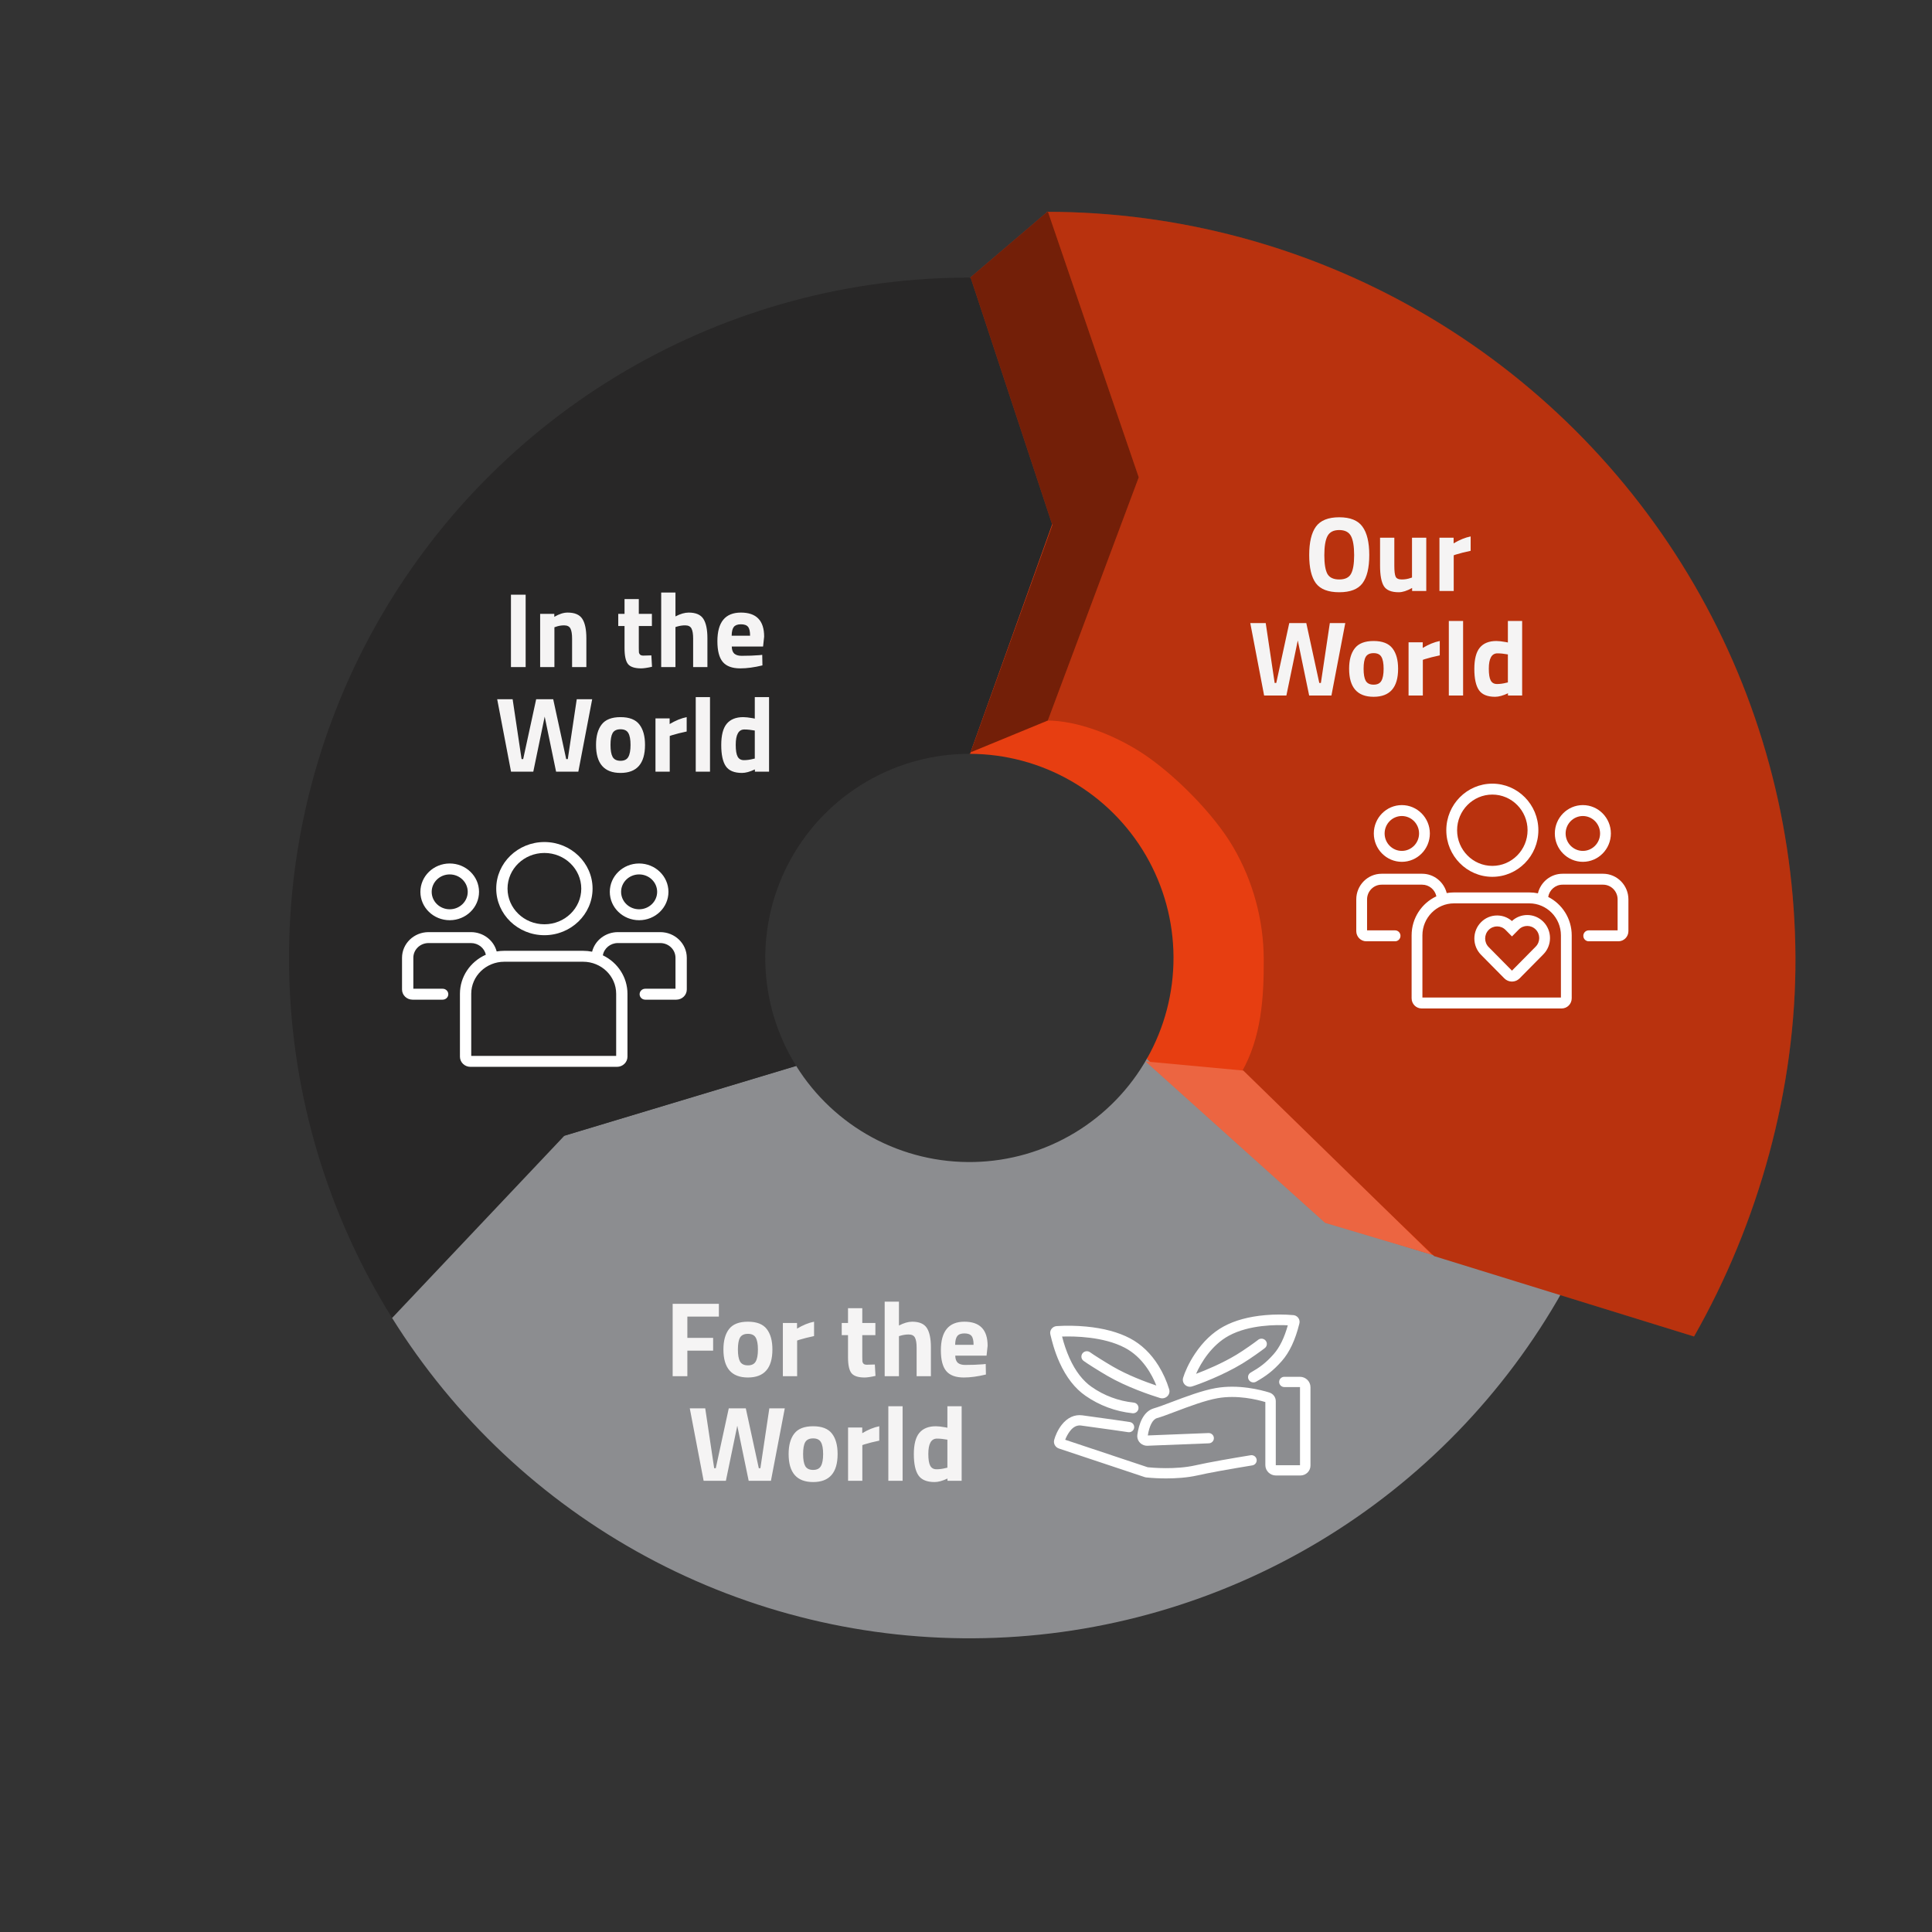
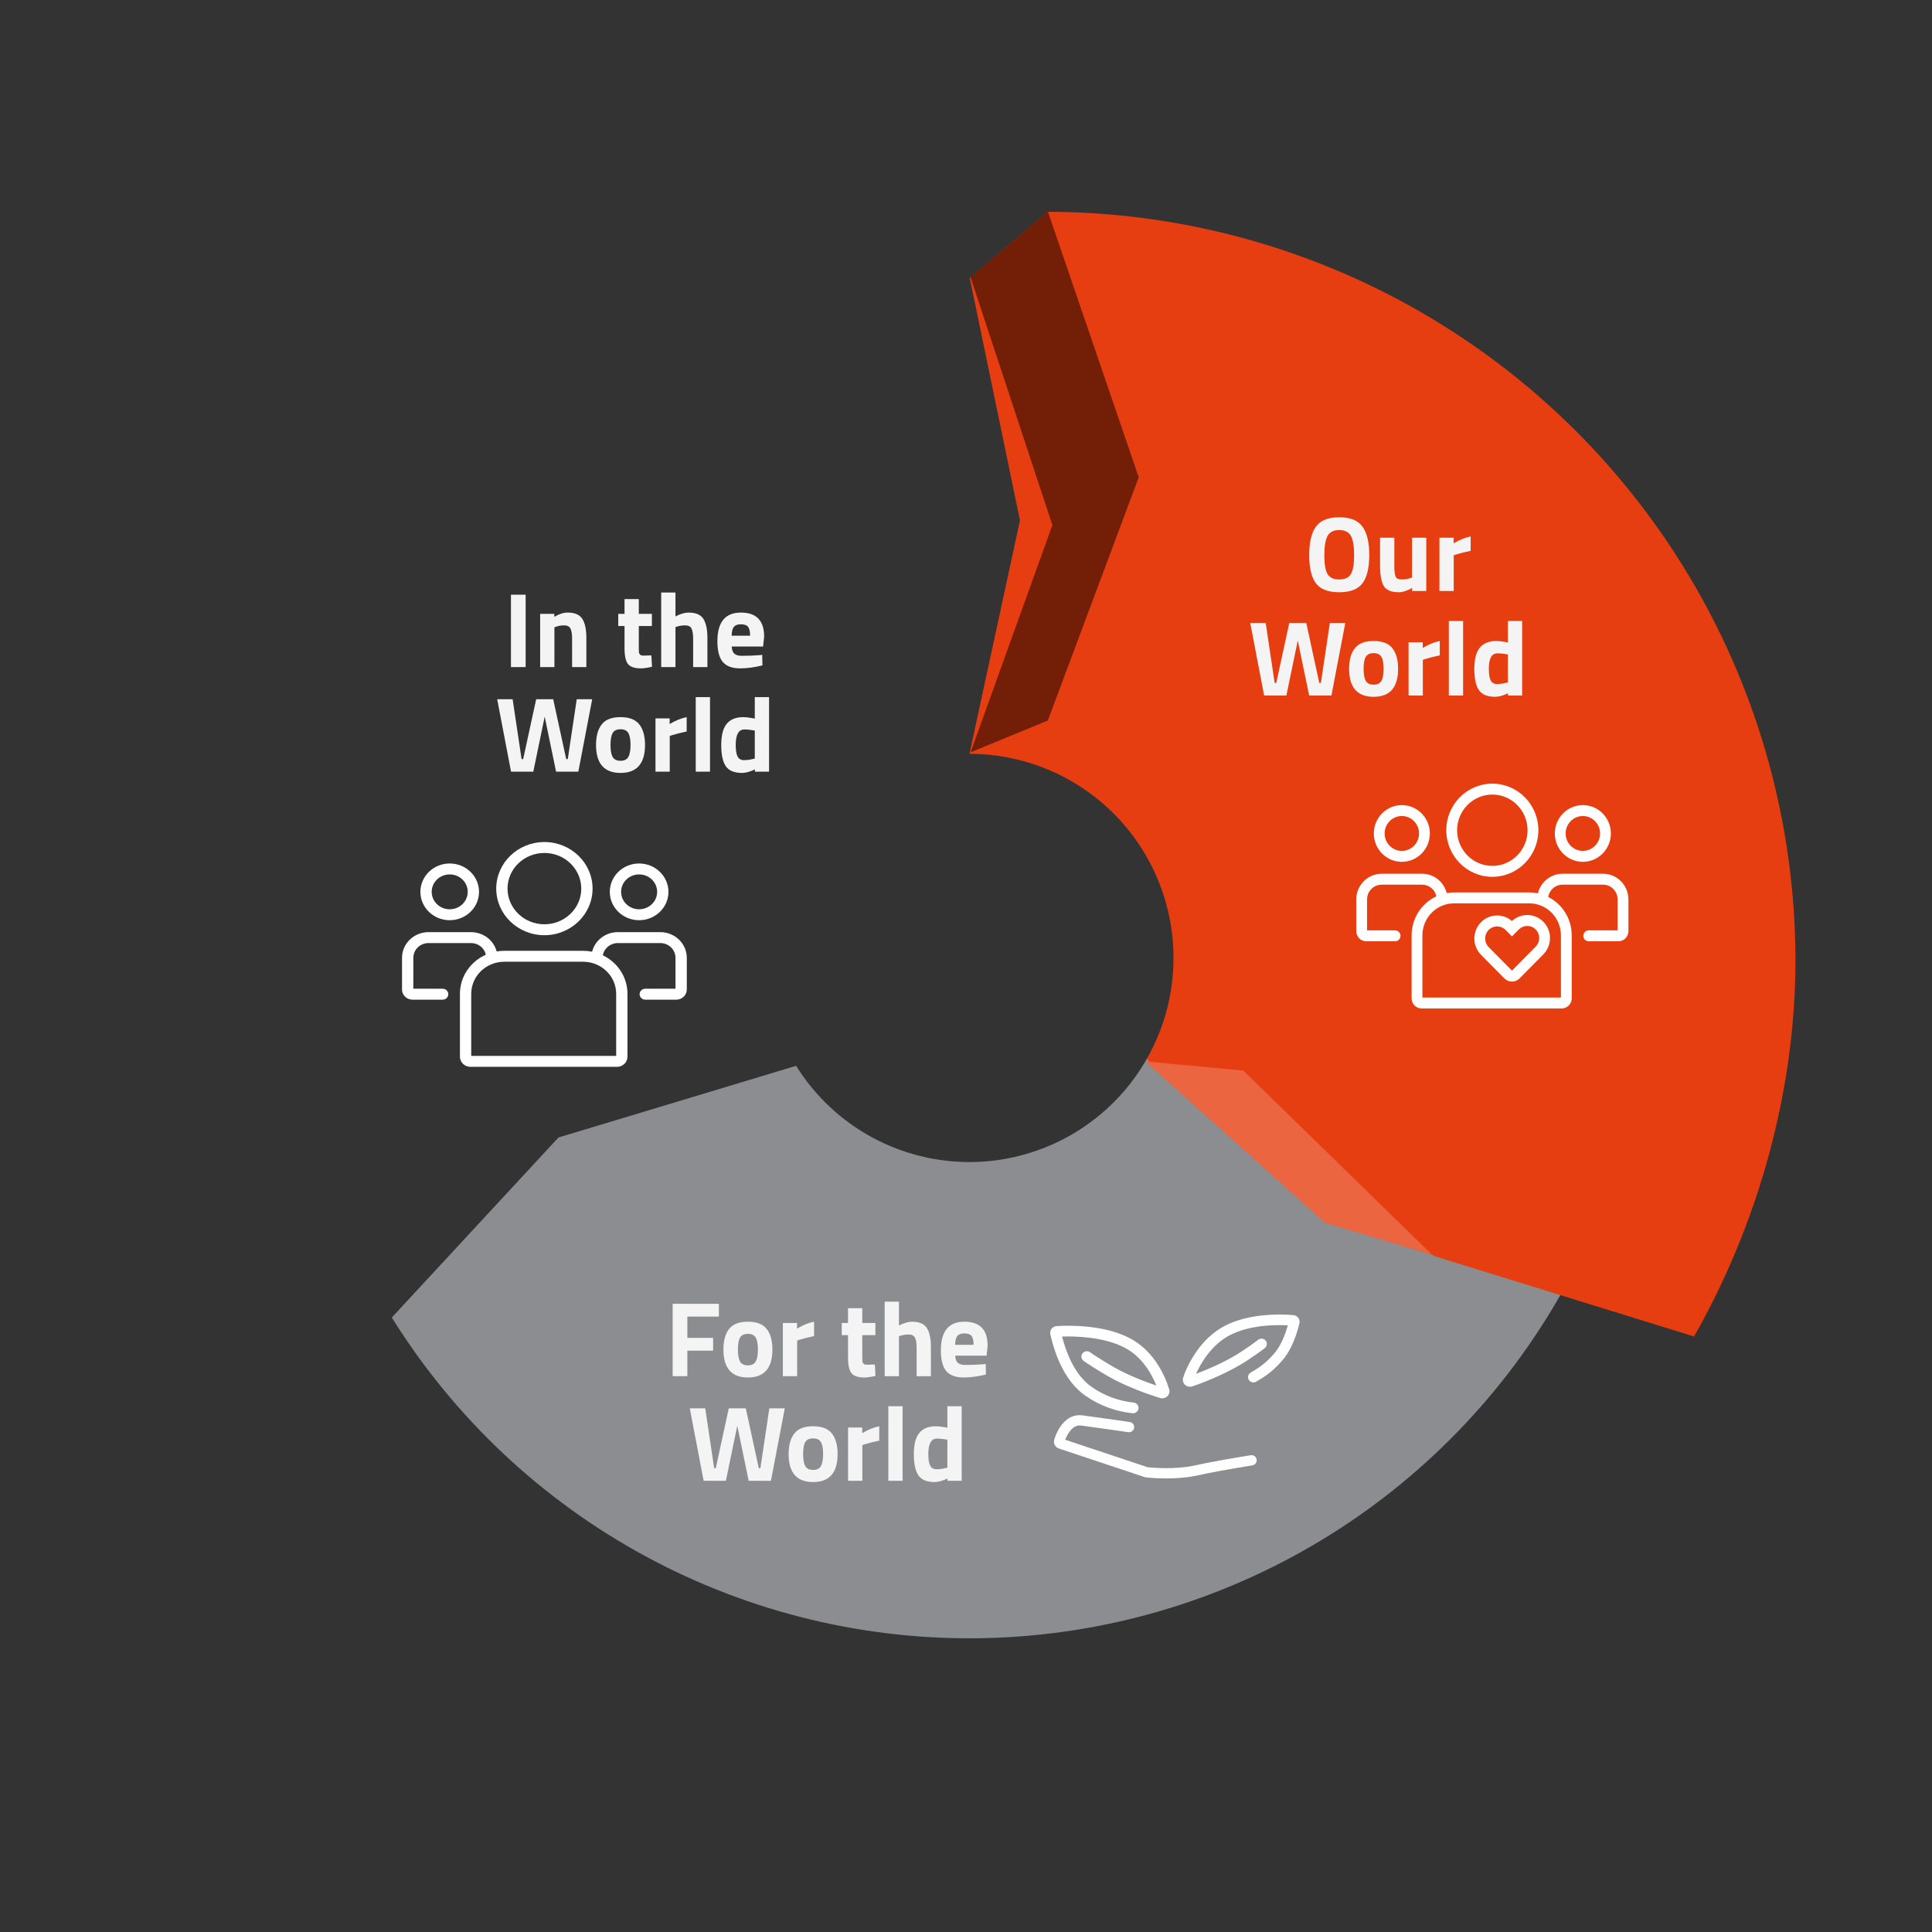
<svg xmlns="http://www.w3.org/2000/svg" width="425" height="425" viewBox="0 0 425 425" fill="none">
  <rect x="0" y="0" width="425" height="425" fill="#333333" stroke="none" />
  <g clip-path="url(#clip0_4076_11484)">
    <path d="M343.77 283.962C331.044 306.642 312.629 325.615 290.338 339.01C268.048 352.406 242.651 359.762 216.652 360.354C190.653 360.946 164.948 354.753 142.071 342.385C119.194 330.018 99.935 311.902 86.191 289.825L122.854 250.225L175.13 234.457C179.253 241.08 185.031 246.515 191.894 250.225C198.757 253.935 206.469 255.793 214.268 255.616C222.068 255.438 229.687 253.231 236.374 249.213C243.061 245.194 248.586 239.502 252.404 232.698L343.77 283.962Z" fill="#8C8D90" />
    <path d="M213.31 61.063C239.498 61.074 265.225 67.956 287.921 81.023C310.617 94.089 329.487 112.882 342.647 135.524C355.806 158.167 362.793 183.866 362.911 210.054C363.029 236.242 356.273 262.003 343.319 284.763L291.393 268.7L252.269 232.938C256.156 226.11 258.183 218.382 258.147 210.526C258.112 202.669 256.015 194.96 252.068 188.167C248.12 181.374 242.459 175.736 235.65 171.816C228.841 167.896 221.123 165.832 213.267 165.828L224.369 114.48L213.31 61.063Z" fill="#E73E11" />
    <path d="M230.264 46.592C259.095 46.604 287.418 54.181 312.404 68.566C337.39 82.95 358.164 103.64 372.651 128.566C387.138 153.493 394.831 181.785 394.961 210.616C395.091 239.447 386.913 268.944 372.651 294L315.487 276.316L273.155 235.81C277.434 228.293 278.039 219.649 278 211C277.961 202.351 275.653 193.863 271.307 186.385C266.961 178.907 258 170 251 165.5C245 161.643 237 158.5 230.264 158.5L250 106L230.264 46.592Z" fill="#E73E11" />
-     <path d="M230.264 46.592C259.095 46.604 287.418 54.181 312.404 68.566C337.39 82.95 358.164 103.64 372.651 128.566C387.138 153.493 394.831 181.785 394.961 210.616C395.091 239.447 386.913 268.944 372.651 294L315.487 276.316L273.155 235.81C277.434 228.293 278.039 219.649 278 211C277.961 202.351 275.653 193.863 271.307 186.385C266.961 178.907 258 170 251 165.5C245 161.643 237 158.5 230.264 158.5L250 106L230.264 46.592Z" fill="black" fill-opacity="0.2" />
    <path d="M315 276L291.5 269L252 233.5L273.5 235.5L315 276Z" fill="#E73E11" />
    <path d="M315 276L291.5 269L252 233.5L273.5 235.5L315 276Z" fill="white" fill-opacity="0.2" />
-     <path d="M86.252 289.928C72.099 267.234 64.285 241.162 63.624 214.424C62.963 187.686 69.479 161.26 82.495 137.894C95.51 114.529 114.55 95.078 137.631 81.566C160.713 68.053 186.994 60.973 213.74 61.062L231.526 115.13L213.392 165.827C205.368 165.8 197.484 167.924 190.559 171.978C183.635 176.032 177.923 181.867 174.018 188.877C170.114 195.886 168.159 203.814 168.357 211.835C168.555 219.857 170.899 227.679 175.146 234.487L124.158 249.828L86.252 289.928Z" fill="#282727" />
    <path d="M328.283 192.882C333.866 192.882 338.409 188.285 338.409 182.634C338.409 176.983 333.867 172.387 328.283 172.387C322.699 172.387 318.157 176.983 318.157 182.634C318.157 188.285 322.7 192.882 328.283 192.882ZM328.283 174.79C332.556 174.79 336.033 178.309 336.033 182.634C336.033 186.96 332.557 190.478 328.283 190.478C324.009 190.478 320.532 186.96 320.532 182.634C320.532 178.309 324.01 174.79 328.283 174.79ZM308.376 189.583C311.775 189.583 314.54 186.785 314.54 183.344C314.54 179.904 311.775 177.106 308.376 177.106C304.976 177.106 302.211 179.904 302.211 183.344C302.211 186.785 304.976 189.583 308.376 189.583ZM308.376 179.509C310.465 179.509 312.165 181.23 312.165 183.344C312.165 185.459 310.465 187.179 308.376 187.179C306.286 187.179 304.586 185.459 304.586 183.344C304.586 181.23 306.286 179.509 308.376 179.509Z" fill="white" />
    <path d="M352.643 192.207H343.723C341.105 192.207 338.903 194.044 338.309 196.512C337.697 196.384 337.063 196.316 336.414 196.316H319.856C319.307 196.316 318.77 196.365 318.247 196.457C317.633 194.017 315.444 192.207 312.844 192.207H303.926C300.852 192.207 298.352 194.737 298.352 197.848V204.833C298.352 206.063 299.341 207.065 300.557 207.065H306.891C307.547 207.065 308.078 206.527 308.078 205.863C308.078 205.199 307.547 204.661 306.891 204.661H300.727V197.848C300.727 196.063 302.162 194.61 303.926 194.61H312.845C314.381 194.61 315.666 195.711 315.973 197.173C312.761 198.667 310.525 201.954 310.525 205.76V219.609C310.525 220.84 311.514 221.841 312.73 221.841H343.54C344.756 221.841 345.745 220.84 345.745 219.609V205.76C345.745 202.063 343.635 198.856 340.571 197.307C340.826 195.779 342.142 194.61 343.724 194.61H352.643C354.407 194.61 355.842 196.063 355.842 197.848V204.661H349.486C348.829 204.661 348.298 205.199 348.298 205.863C348.298 206.527 348.829 207.065 349.486 207.065H356.012C357.228 207.065 358.217 206.063 358.217 204.833V197.848C358.217 194.737 355.716 192.207 352.643 192.207ZM343.37 205.76V219.437H312.9V205.76C312.9 201.878 316.02 198.72 319.856 198.72H336.414C340.25 198.72 343.37 201.878 343.37 205.76ZM348.195 189.583C351.594 189.583 354.359 186.784 354.359 183.344C354.359 179.904 351.594 177.105 348.195 177.105C344.796 177.105 342.03 179.904 342.03 183.344C342.03 186.784 344.796 189.583 348.195 189.583ZM348.195 179.509C350.284 179.509 351.984 181.23 351.984 183.344C351.984 185.459 350.284 187.179 348.195 187.179C346.105 187.179 344.405 185.459 344.405 183.344C344.405 181.23 346.105 179.509 348.195 179.509Z" fill="white" />
    <path d="M332.594 202.606C331.687 201.816 330.544 201.385 329.334 201.385C327.997 201.385 326.74 201.912 325.795 202.87C324.849 203.826 324.328 205.099 324.328 206.452C324.328 207.805 324.849 209.077 325.795 210.034L327.2 211.457L330.921 215.222C331.384 215.691 331.992 215.926 332.601 215.926C333.209 215.926 333.816 215.691 334.28 215.222L339.505 209.934C341.457 207.959 341.457 204.744 339.505 202.769C338.559 201.812 337.302 201.285 335.965 201.285C334.706 201.285 333.517 201.753 332.594 202.606ZM337.826 204.469C338.853 205.509 338.853 207.195 337.826 208.235L332.601 213.523L328.88 209.757L327.474 208.335C326.447 207.295 326.447 205.609 327.474 204.569C327.988 204.049 328.661 203.789 329.335 203.789C330.009 203.789 330.682 204.049 331.196 204.569L332.601 205.992L334.106 204.469C334.619 203.949 335.293 203.689 335.966 203.689C336.64 203.689 337.311 203.949 337.826 204.469Z" fill="white" />
    <path d="M112.399 146.748V130.819H115.632V146.748H112.399ZM121.96 146.748H118.821V135.035H121.936V135.691C122.998 135.066 123.974 134.754 124.865 134.754C126.426 134.754 127.504 135.215 128.097 136.136C128.691 137.058 128.987 138.479 128.987 140.4V146.748H125.848V140.493C125.848 139.494 125.731 138.76 125.497 138.291C125.263 137.807 124.794 137.565 124.091 137.565C123.451 137.565 122.834 137.674 122.241 137.893L121.96 137.987V146.748ZM143.405 137.706H140.524V142.508C140.524 142.976 140.532 143.312 140.547 143.515C140.578 143.703 140.664 143.867 140.805 144.007C140.961 144.148 141.195 144.218 141.508 144.218L143.288 144.171L143.429 146.678C142.382 146.912 141.586 147.029 141.039 147.029C139.634 147.029 138.673 146.717 138.158 146.092C137.642 145.452 137.385 144.281 137.385 142.578V137.706H136.003V135.035H137.385V131.779H140.524V135.035H143.405V137.706ZM148.588 146.748H145.449V130.35H148.588V135.597C149.666 135.035 150.634 134.754 151.493 134.754C153.055 134.754 154.132 135.215 154.726 136.136C155.319 137.058 155.616 138.479 155.616 140.4V146.748H152.477V140.47C152.477 139.486 152.36 138.76 152.126 138.291C151.891 137.807 151.423 137.565 150.72 137.565C150.111 137.565 149.502 137.659 148.893 137.846L148.588 137.94V146.748ZM160.974 142.227C160.99 142.945 161.177 143.468 161.536 143.796C161.911 144.109 162.442 144.265 163.129 144.265C164.582 144.265 165.878 144.218 167.018 144.124L167.674 144.054L167.721 146.373C165.925 146.811 164.301 147.029 162.848 147.029C161.084 147.029 159.803 146.561 159.006 145.624C158.21 144.687 157.812 143.164 157.812 141.056C157.812 136.855 159.537 134.754 162.989 134.754C166.393 134.754 168.096 136.519 168.096 140.048L167.861 142.227H160.974ZM165.003 139.837C165.003 138.9 164.855 138.252 164.558 137.893C164.262 137.518 163.738 137.331 162.989 137.331C162.255 137.331 161.732 137.526 161.419 137.917C161.123 138.291 160.966 138.932 160.951 139.837H165.003ZM109.372 153.819H112.769L114.736 166.984H115.088L117.946 153.819H121.694L124.552 166.984H124.903L126.871 153.819H130.268L127.222 169.748H122.326L119.82 157.637L117.313 169.748H112.417L109.372 153.819ZM132.356 159.37C133.183 158.293 134.565 157.754 136.502 157.754C138.439 157.754 139.821 158.293 140.648 159.37C141.476 160.432 141.89 161.932 141.89 163.868C141.89 167.975 140.094 170.029 136.502 170.029C132.91 170.029 131.114 167.975 131.114 163.868C131.114 161.932 131.528 160.432 132.356 159.37ZM134.768 166.515C135.096 167.078 135.674 167.359 136.502 167.359C137.33 167.359 137.9 167.078 138.212 166.515C138.54 165.953 138.704 165.071 138.704 163.868C138.704 162.666 138.54 161.791 138.212 161.244C137.9 160.698 137.33 160.425 136.502 160.425C135.674 160.425 135.096 160.698 134.768 161.244C134.456 161.791 134.3 162.666 134.3 163.868C134.3 165.071 134.456 165.953 134.768 166.515ZM144.191 169.748V158.035H147.307V159.277C148.618 158.496 149.868 157.988 151.055 157.754V160.917C149.79 161.182 148.704 161.455 147.799 161.736L147.33 161.9V169.748H144.191ZM153.048 169.748V153.35H156.187V169.748H153.048ZM169.177 153.35V169.748H166.061V169.256C164.968 169.771 164.023 170.029 163.227 170.029C161.525 170.029 160.338 169.537 159.666 168.553C158.995 167.569 158.659 166.016 158.659 163.892C158.659 161.752 159.057 160.198 159.853 159.23C160.666 158.246 161.884 157.754 163.508 157.754C164.008 157.754 164.703 157.832 165.593 157.988L166.038 158.082V153.35H169.177ZM165.71 166.937L166.038 166.867V160.706C165.179 160.55 164.414 160.471 163.742 160.471C162.477 160.471 161.845 161.596 161.845 163.845C161.845 165.063 161.985 165.93 162.266 166.445C162.547 166.96 163.008 167.218 163.648 167.218C164.304 167.218 164.992 167.124 165.71 166.937Z" fill="#F5F4F4" />
    <path d="M147.972 302.74V286.811H158.138V289.622H151.204V294.307H156.873V297.118H151.204V302.74H147.972ZM160.379 292.363C161.207 291.285 162.589 290.746 164.525 290.746C166.462 290.746 167.844 291.285 168.672 292.363C169.5 293.425 169.913 294.924 169.913 296.86C169.913 300.968 168.117 303.021 164.525 303.021C160.934 303.021 159.138 300.968 159.138 296.86C159.138 294.924 159.551 293.425 160.379 292.363ZM162.792 299.507C163.12 300.07 163.698 300.351 164.525 300.351C165.353 300.351 165.923 300.07 166.236 299.507C166.564 298.945 166.728 298.063 166.728 296.86C166.728 295.658 166.564 294.783 166.236 294.237C165.923 293.69 165.353 293.417 164.525 293.417C163.698 293.417 163.12 293.69 162.792 294.237C162.48 294.783 162.323 295.658 162.323 296.86C162.323 298.063 162.48 298.945 162.792 299.507ZM172.214 302.74V291.027H175.33V292.269C176.642 291.488 177.891 290.98 179.078 290.746V293.909C177.813 294.174 176.728 294.448 175.822 294.729L175.353 294.893V302.74H172.214ZM192.567 293.698H189.685V298.5C189.685 298.969 189.693 299.304 189.709 299.507C189.74 299.695 189.826 299.859 189.966 299.999C190.123 300.14 190.357 300.21 190.669 300.21L192.45 300.163L192.59 302.67C191.544 302.904 190.747 303.021 190.201 303.021C188.795 303.021 187.835 302.709 187.319 302.084C186.804 301.444 186.546 300.273 186.546 298.57V293.698H185.164V291.027H186.546V287.771H189.685V291.027H192.567V293.698ZM197.75 302.74H194.611V286.342H197.75V291.59C198.827 291.027 199.796 290.746 200.655 290.746C202.216 290.746 203.294 291.207 203.887 292.128C204.481 293.05 204.778 294.471 204.778 296.392V302.74H201.638V296.462C201.638 295.478 201.521 294.752 201.287 294.284C201.053 293.799 200.584 293.557 199.882 293.557C199.272 293.557 198.663 293.651 198.054 293.838L197.75 293.932V302.74ZM210.136 298.219C210.151 298.937 210.339 299.461 210.698 299.789C211.073 300.101 211.604 300.257 212.291 300.257C213.743 300.257 215.04 300.21 216.18 300.117L216.836 300.046L216.882 302.365C215.086 302.803 213.462 303.021 212.01 303.021C210.245 303.021 208.965 302.553 208.168 301.616C207.372 300.679 206.973 299.156 206.973 297.048C206.973 292.847 208.699 290.746 212.15 290.746C215.555 290.746 217.257 292.511 217.257 296.04L217.023 298.219H210.136ZM214.165 295.83C214.165 294.893 214.017 294.244 213.72 293.885C213.423 293.51 212.9 293.323 212.15 293.323C211.416 293.323 210.893 293.518 210.581 293.909C210.284 294.284 210.128 294.924 210.112 295.83H214.165ZM151.739 309.811H155.136L157.104 322.976H157.455L160.313 309.811H164.061L166.919 322.976H167.27L169.238 309.811H172.635L169.589 325.74H164.693L162.187 313.629L159.68 325.74H154.784L151.739 309.811ZM174.723 315.363C175.551 314.285 176.933 313.746 178.869 313.746C180.806 313.746 182.188 314.285 183.016 315.363C183.843 316.425 184.257 317.924 184.257 319.86C184.257 323.968 182.461 326.021 178.869 326.021C175.277 326.021 173.481 323.968 173.481 319.86C173.481 317.924 173.895 316.425 174.723 315.363ZM177.136 322.507C177.464 323.07 178.041 323.351 178.869 323.351C179.697 323.351 180.267 323.07 180.579 322.507C180.907 321.945 181.071 321.063 181.071 319.86C181.071 318.658 180.907 317.783 180.579 317.237C180.267 316.69 179.697 316.417 178.869 316.417C178.041 316.417 177.464 316.69 177.136 317.237C176.823 317.783 176.667 318.658 176.667 319.86C176.667 321.063 176.823 321.945 177.136 322.507ZM186.558 325.74V314.027H189.674V315.269C190.986 314.488 192.235 313.98 193.422 313.746V316.909C192.157 317.174 191.072 317.448 190.166 317.729L189.697 317.893V325.74H186.558ZM195.415 325.74V309.342H198.554V325.74H195.415ZM211.544 309.342V325.74H208.428V325.248C207.335 325.764 206.39 326.021 205.594 326.021C203.892 326.021 202.705 325.529 202.033 324.546C201.362 323.562 201.026 322.008 201.026 319.884C201.026 317.744 201.424 316.19 202.221 315.222C203.033 314.238 204.251 313.746 205.875 313.746C206.375 313.746 207.07 313.824 207.96 313.98L208.405 314.074V309.342H211.544ZM208.077 322.929L208.405 322.859V316.698C207.546 316.542 206.781 316.464 206.109 316.464C204.844 316.464 204.212 317.588 204.212 319.837C204.212 321.055 204.352 321.922 204.634 322.437C204.915 322.953 205.375 323.21 206.016 323.21C206.672 323.21 207.359 323.117 208.077 322.929Z" fill="#F5F4F4" />
    <path d="M292.004 126.252C292.472 127.064 293.339 127.47 294.604 127.47C295.869 127.47 296.728 127.064 297.181 126.252C297.649 125.424 297.884 124.05 297.884 122.129C297.884 120.192 297.649 118.787 297.181 117.912C296.712 117.038 295.853 116.6 294.604 116.6C293.355 116.6 292.496 117.038 292.027 117.912C291.559 118.787 291.324 120.192 291.324 122.129C291.324 124.05 291.551 125.424 292.004 126.252ZM299.711 128.313C298.727 129.625 297.025 130.281 294.604 130.281C292.183 130.281 290.473 129.625 289.474 128.313C288.49 126.986 287.998 124.917 287.998 122.106C287.998 119.294 288.49 117.21 289.474 115.851C290.473 114.477 292.183 113.789 294.604 113.789C297.025 113.789 298.727 114.477 299.711 115.851C300.71 117.21 301.21 119.294 301.21 122.106C301.21 124.917 300.71 126.986 299.711 128.313ZM310.612 118.287H313.751V130H310.635V129.344C309.511 129.969 308.535 130.281 307.707 130.281C306.083 130.281 304.99 129.836 304.427 128.946C303.865 128.04 303.584 126.533 303.584 124.425V118.287H306.723V124.472C306.723 125.627 306.817 126.416 307.004 126.838C307.192 127.259 307.645 127.47 308.363 127.47C309.05 127.47 309.698 127.361 310.307 127.142L310.612 127.048V118.287ZM316.649 130V118.287H319.765V119.529C321.077 118.748 322.326 118.24 323.513 118.006V121.168C322.248 121.434 321.163 121.707 320.257 121.988L319.788 122.152V130H316.649ZM275.036 137.07H278.433L280.4 150.236H280.752L283.61 137.07H287.358L290.216 150.236H290.567L292.535 137.07H295.932L292.886 153H287.99L285.484 140.889L282.977 153H278.081L275.036 137.07ZM298.02 142.622C298.847 141.545 300.23 141.006 302.166 141.006C304.103 141.006 305.485 141.545 306.312 142.622C307.14 143.684 307.554 145.184 307.554 147.12C307.554 151.227 305.758 153.281 302.166 153.281C298.574 153.281 296.778 151.227 296.778 147.12C296.778 145.184 297.192 143.684 298.02 142.622ZM300.433 149.767C300.761 150.329 301.338 150.611 302.166 150.611C302.994 150.611 303.564 150.329 303.876 149.767C304.204 149.205 304.368 148.323 304.368 147.12C304.368 145.918 304.204 145.043 303.876 144.496C303.564 143.95 302.994 143.677 302.166 143.677C301.338 143.677 300.761 143.95 300.433 144.496C300.12 145.043 299.964 145.918 299.964 147.12C299.964 148.323 300.12 149.205 300.433 149.767ZM309.855 153V141.287H312.971V142.529C314.282 141.748 315.532 141.24 316.719 141.006V144.168C315.454 144.434 314.368 144.707 313.463 144.988L312.994 145.152V153H309.855ZM318.712 153V136.602H321.851V153H318.712ZM334.841 136.602V153H331.725V152.508C330.632 153.023 329.687 153.281 328.891 153.281C327.189 153.281 326.002 152.789 325.33 151.805C324.659 150.821 324.323 149.267 324.323 147.144C324.323 145.004 324.721 143.45 325.518 142.482C326.33 141.498 327.548 141.006 329.172 141.006C329.672 141.006 330.367 141.084 331.257 141.24L331.702 141.334V136.602H334.841ZM331.374 150.189L331.702 150.119V143.958C330.843 143.801 330.078 143.723 329.406 143.723C328.141 143.723 327.509 144.848 327.509 147.097C327.509 148.315 327.649 149.182 327.93 149.697C328.211 150.212 328.672 150.47 329.313 150.47C329.968 150.47 330.656 150.376 331.374 150.189Z" fill="#F5F4F4" />
-     <path d="M285.949 302.867H282.533C281.899 302.867 281.384 303.374 281.384 303.997C281.384 304.621 281.899 305.128 282.533 305.128H285.949C285.963 305.128 285.974 305.139 285.974 305.152V322.317H280.671C280.657 322.317 280.647 322.307 280.646 322.293V308.236C280.649 307.361 280.072 306.587 279.223 306.324C277.339 305.737 272.413 304.468 267.431 305.349C264.452 305.877 260.764 307.271 257.801 308.392C256.196 308.999 254.809 309.523 253.854 309.795C251.427 310.483 250.524 313.338 250.193 315.613C250.027 316.775 250.848 317.85 252.03 318.014C252.154 318.031 252.279 318.038 252.404 318.034L265.926 317.501C266.56 317.476 267.055 316.95 267.029 316.326C267.004 315.702 266.468 315.216 265.834 315.241L252.495 315.77C252.829 313.646 253.571 312.229 254.492 311.968C255.543 311.67 256.971 311.128 258.627 310.504C261.499 309.417 265.074 308.065 267.839 307.575C272.168 306.809 276.51 307.869 278.35 308.425V322.293C278.352 323.554 279.391 324.576 280.674 324.577H286.06C287.284 324.576 288.276 323.601 288.277 322.398V305.153C288.277 303.89 287.234 302.867 285.949 302.867Z" fill="white" />
    <path d="M275.113 320.124C271.249 320.755 266.002 321.653 262.949 322.346C258.592 323.335 253.369 322.859 252.471 322.766L234.322 316.717C234.576 316.041 234.927 315.404 235.364 314.825C235.637 314.475 236.47 313.409 237.795 313.585C242.877 314.261 248.126 315.041 248.178 315.049C248.806 315.143 249.392 314.718 249.487 314.101C249.582 313.484 249.15 312.908 248.523 312.815C248.47 312.807 243.202 312.024 238.103 311.346C236.372 311.115 234.794 311.843 233.539 313.449C232.671 314.56 232.111 315.926 231.897 316.757C231.689 317.562 232.151 318.388 232.953 318.648L251.813 324.934L251.834 324.941C251.935 324.973 252.038 324.994 252.143 325.006C253.605 325.152 255.074 325.223 256.544 325.221C258.624 325.221 261.148 325.075 263.464 324.549C265.835 324.011 269.992 323.252 275.485 322.353C276.112 322.25 276.535 321.668 276.431 321.052C276.327 320.436 275.735 320.02 275.108 320.123L275.113 320.125V320.124ZM238.787 307.041C241.839 309.168 245.394 310.491 249.113 310.883C249.157 310.888 249.201 310.891 249.245 310.891C249.907 310.894 250.446 310.369 250.449 309.718C250.453 309.112 249.988 308.602 249.376 308.54C246.059 308.19 242.888 307.01 240.166 305.113C238.211 303.761 236.564 301.626 235.271 298.765C234.589 297.231 234.042 295.641 233.637 294.015C236.336 293.923 242.749 294.009 247.438 296.478C251.38 298.552 253.437 302.433 254.371 304.789C251.944 303.971 248.071 302.517 244.791 300.611C242.926 299.526 240.406 297.93 239.813 297.484C239.287 297.089 238.534 297.187 238.132 297.704C237.73 298.222 237.83 298.962 238.356 299.357C239.07 299.895 241.751 301.583 243.571 302.641C247.884 305.148 253.118 306.894 255.167 307.528C255.737 307.707 256.362 307.562 256.79 307.151C257.2 306.759 257.357 306.176 257.198 305.636C256.646 303.805 255.855 302.052 254.845 300.421C253.174 297.738 251.064 295.712 248.568 294.399C246.001 293.048 242.758 292.178 238.931 291.816C236.777 291.614 234.609 291.58 232.45 291.713C231.996 291.743 231.579 291.967 231.308 292.326C231.046 292.674 230.954 293.119 231.056 293.54C231.071 293.601 231.088 293.669 231.106 293.746C231.35 294.768 231.922 297.16 233.077 299.721C234.552 302.978 236.472 305.44 238.787 307.041ZM275.107 301.949C274.551 302.286 274.378 303.002 274.721 303.549C275.051 304.076 275.744 304.256 276.297 303.957C278.458 302.719 280.003 301.625 281.98 299.388C283.66 297.489 284.951 294.738 285.82 291.207L285.839 291.13C286.036 290.333 285.539 289.53 284.728 289.335C284.661 289.319 284.593 289.308 284.525 289.301C282.473 289.121 280.409 289.121 278.358 289.301C274.713 289.618 271.615 290.461 269.151 291.809C266.763 293.113 264.65 295.125 262.872 297.789C261.493 299.856 260.618 301.884 260.259 303.093C260.018 303.907 260.494 304.759 261.322 304.995C261.62 305.081 261.937 305.077 262.232 304.984C263.706 304.523 268.897 302.61 273.268 299.967C275.123 298.846 277.566 297.075 278.182 296.591C278.715 296.221 278.843 295.495 278.466 294.971C278.09 294.447 277.352 294.321 276.819 294.691C276.779 294.719 276.741 294.748 276.706 294.781C276.071 295.278 273.716 296.973 272.029 297.992C268.876 299.899 265.278 301.406 263.107 302.217C264.183 299.779 266.522 295.901 270.299 293.841C274.804 291.381 280.862 291.411 283.293 291.541C282.53 294.277 281.491 296.402 280.197 297.864C278.426 299.867 277.094 300.811 275.107 301.949" fill="white" />
    <path d="M90.747 219.907H97.374C98.061 219.907 98.617 219.368 98.617 218.705C98.617 218.042 98.061 217.503 97.374 217.503H90.925V210.69C90.927 208.904 92.423 207.455 94.27 207.453H103.604C105.183 207.455 106.547 208.522 106.878 210.016C103.408 211.555 101.181 214.908 101.177 218.601V232.451C101.178 233.683 102.211 234.682 103.485 234.683H135.722C136.996 234.682 138.029 233.683 138.03 232.451V218.602C138.026 215.02 135.93 211.746 132.614 210.149C132.889 208.593 134.281 207.455 135.913 207.453H145.247C147.095 207.455 148.592 208.903 148.594 210.69V217.503H141.943C141.257 217.503 140.701 218.042 140.701 218.705C140.701 219.368 141.257 219.907 141.943 219.907H148.772C150.046 219.905 151.078 218.907 151.08 217.675V210.69C151.075 207.576 148.467 205.053 145.247 205.049H135.915C133.227 205.052 130.889 206.83 130.249 209.354C129.597 209.224 128.932 209.158 128.266 209.159H110.941C110.376 209.159 109.813 209.206 109.257 209.299C108.596 206.801 106.27 205.052 103.604 205.049H94.27C91.051 205.052 88.441 207.576 88.438 210.69V217.675C88.439 218.908 89.473 219.906 90.747 219.907ZM128.266 211.562C132.284 211.566 135.54 214.716 135.545 218.602V232.279H103.662V218.602C103.667 214.716 106.923 211.566 110.941 211.562H128.266Z" fill="white" />
    <path d="M109.162 195.478C109.162 201.128 113.915 205.726 119.757 205.726C125.599 205.726 130.352 201.128 130.352 195.478C130.352 189.828 125.599 185.23 119.757 185.23C113.915 185.23 109.162 189.828 109.162 195.478ZM127.867 195.478C127.867 199.81 124.236 203.322 119.757 203.322C115.278 203.322 111.647 199.81 111.647 195.478C111.647 191.146 115.278 187.634 119.757 187.634C124.234 187.639 127.862 191.148 127.867 195.478ZM92.477 196.188C92.477 199.634 95.364 202.427 98.927 202.427C102.489 202.427 105.377 199.634 105.377 196.188C105.377 192.743 102.489 189.949 98.927 189.949C95.366 189.954 92.481 192.744 92.477 196.188ZM102.892 196.188C102.892 198.306 101.117 200.023 98.927 200.023C96.737 200.023 94.962 198.306 94.962 196.188C94.962 194.07 96.737 192.353 98.927 192.353C101.116 192.355 102.89 194.071 102.892 196.188ZM140.594 189.949C137.032 189.949 134.144 192.743 134.144 196.188C134.144 199.634 137.032 202.427 140.594 202.427C144.157 202.427 147.045 199.634 147.045 196.188C147.038 192.745 144.154 189.956 140.594 189.949ZM140.594 200.023C138.404 200.023 136.629 198.306 136.629 196.188C136.629 194.07 138.404 192.353 140.594 192.353C142.784 192.353 144.559 194.07 144.559 196.188C144.556 198.305 142.783 200.021 140.594 200.023Z" fill="white" />
    <path d="M213.5 61L230.5 46.5L250.5 105L230.5 158.5L213.5 165.5L231.5 115.5L213.5 61Z" fill="#E73E11" />
    <path d="M213.5 61L230.5 46.5L250.5 105L230.5 158.5L213.5 165.5L231.5 115.5L213.5 61Z" fill="black" fill-opacity="0.5" />
  </g>
  <defs>
    <clipPath id="clip0_4076_11484">
      <rect width="425" height="425" fill="white" />
    </clipPath>
  </defs>
</svg>